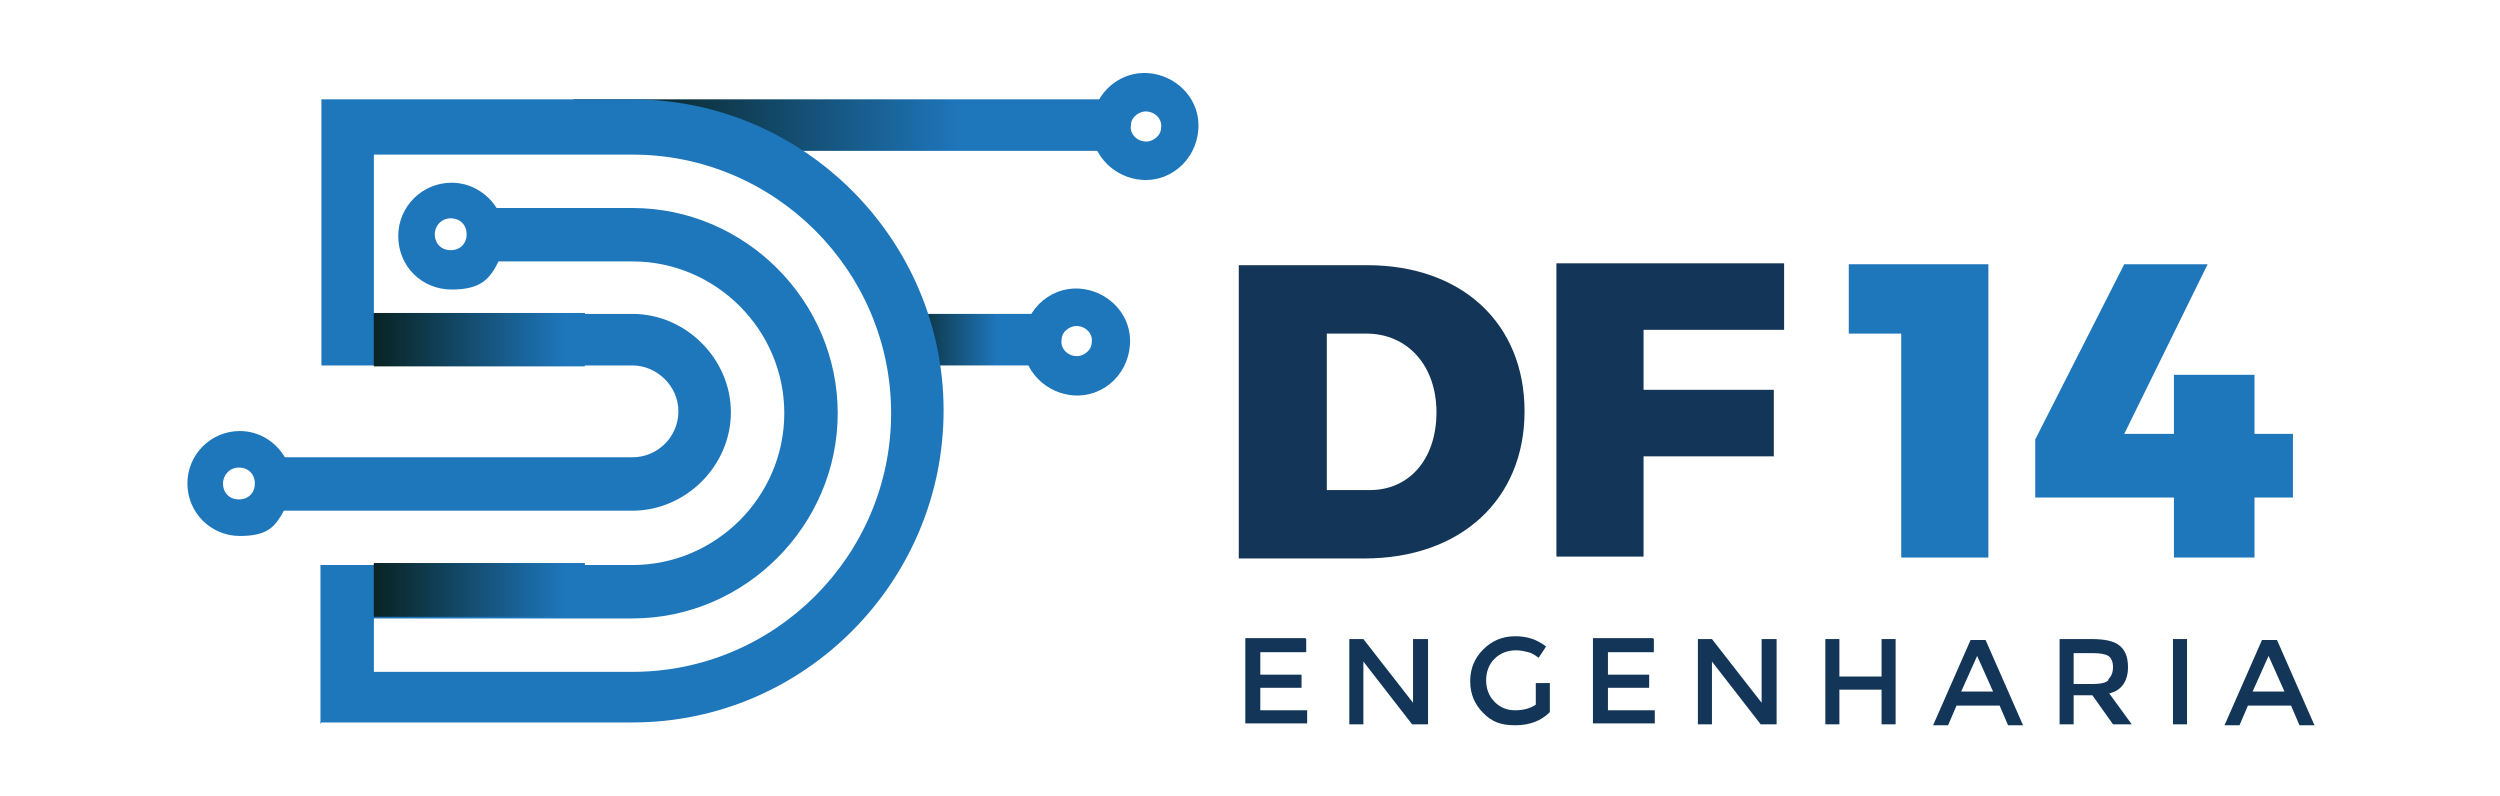
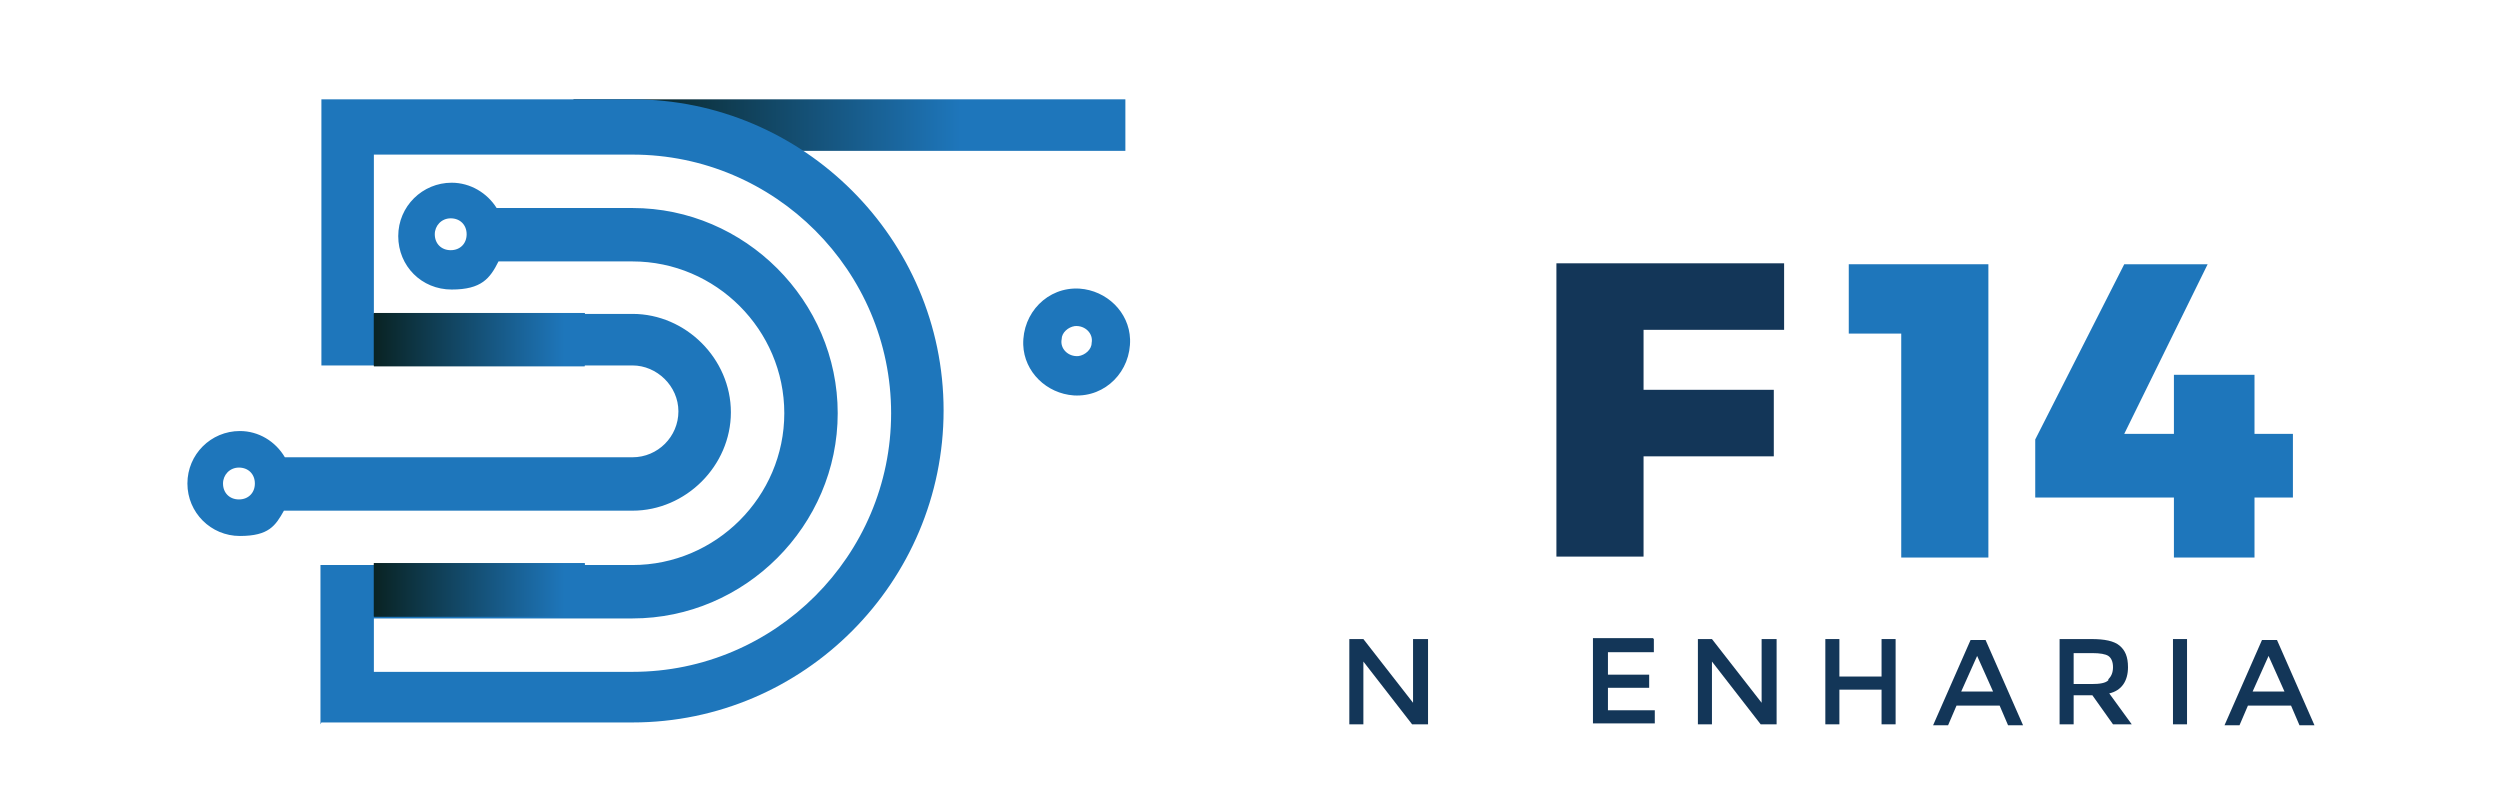
<svg xmlns="http://www.w3.org/2000/svg" xmlns:xlink="http://www.w3.org/1999/xlink" id="Camada_1" data-name="Camada 1" version="1.1" viewBox="0 0 266.8 85">
  <defs>
    <style>
      .cls-1 {
        clip-path: url(#clippath);
      }

      .cls-2 {
        fill: url(#linear-gradient);
      }

      .cls-2, .cls-3, .cls-4, .cls-5, .cls-6, .cls-7, .cls-8, .cls-9 {
        stroke-width: 0px;
      }

      .cls-10 {
        clip-path: url(#clippath-1);
      }

      .cls-3 {
        fill: #1e76bb;
      }

      .cls-11 {
        fill: url(#linear-gradient-3);
      }

      .cls-12 {
        fill: url(#linear-gradient-6);
      }

      .cls-4 {
        fill: url(#linear-gradient-4);
      }

      .cls-5 {
        fill: url(#linear-gradient-2);
      }

      .cls-6 {
        fill: url(#linear-gradient-8);
      }

      .cls-7 {
        fill: url(#linear-gradient-7);
      }

      .cls-8 {
        fill: url(#linear-gradient-5);
      }

      .cls-9 {
        fill: #133658;
      }
    </style>
    <linearGradient id="linear-gradient" x1="66.6" y1="13.4" x2="106.5" y2="13.4" gradientUnits="userSpaceOnUse">
      <stop offset="0" stop-color="#092323" />
      <stop offset=".9" stop-color="#1e76bb" />
    </linearGradient>
    <linearGradient id="linear-gradient-2" x1="96.2" y1="36.3" x2="107.5" y2="36.3" xlink:href="#linear-gradient" />
    <linearGradient id="linear-gradient-3" x1="39.9" y1="62.9" x2="62.5" y2="62.9" xlink:href="#linear-gradient" />
    <linearGradient id="linear-gradient-4" x1="39.9" y1="62.9" x2="62.5" y2="62.9" xlink:href="#linear-gradient" />
    <clipPath id="clippath">
      <rect class="cls-4" x="39.9" y="60.1" width="22.5" height="5.7" />
    </clipPath>
    <linearGradient id="linear-gradient-5" x1="39.9" y1="62.9" x2="62.5" y2="62.9" xlink:href="#linear-gradient" />
    <linearGradient id="linear-gradient-6" x1="39.9" y1="36.2" x2="62.5" y2="36.2" xlink:href="#linear-gradient" />
    <linearGradient id="linear-gradient-7" x1="39.9" y1="36.2" x2="62.5" y2="36.2" xlink:href="#linear-gradient" />
    <clipPath id="clippath-1">
      <rect class="cls-7" x="39.9" y="33.4" width="22.5" height="5.7" />
    </clipPath>
    <linearGradient id="linear-gradient-8" x1="39.9" y1="36.2" x2="62.5" y2="36.2" xlink:href="#linear-gradient" />
  </defs>
  <rect class="cls-2" x="61.2" y="10.6" width="58.9" height="5.5" />
-   <path class="cls-3" d="M122.5,7.8c-3.4-.2-6.1,2.6-6,6,.1,2.9,2.5,5.2,5.4,5.4,3.4.2,6.1-2.6,6-6-.1-2.9-2.5-5.2-5.4-5.4M122.5,15.1c-1.1.1-2-.8-1.8-1.8,0-.7.7-1.3,1.4-1.4,1.1-.1,2,.8,1.8,1.8,0,.7-.7,1.3-1.4,1.4" />
-   <rect class="cls-5" x="96.2" y="33.5" width="16.6" height="5.5" />
  <path class="cls-3" d="M115.2,30.8c-3.4-.2-6.1,2.6-6,6,.1,2.9,2.5,5.2,5.4,5.4,3.4.2,6.1-2.6,6-6-.1-2.9-2.5-5.2-5.4-5.4M115.1,38c-1.1.1-2-.8-1.8-1.8,0-.7.7-1.3,1.4-1.4,1.1-.1,2,.8,1.8,1.8,0,.7-.7,1.3-1.4,1.4" />
-   <path class="cls-9" d="M145.9,28.3c10.1,0,16.8,6.2,16.8,15.6s-6.8,15.7-17.1,15.7h-13.4v-31.3h13.7ZM141.5,52.3h4.7c4.2,0,7.1-3.3,7.1-8.3s-3.1-8.4-7.5-8.4h-4.2v16.7Z" />
  <path class="cls-9" d="M175.4,35.4v6.2h13.9v7.1h-13.9v10.7h-9.3v-31.3h24.3v7.1h-15Z" />
  <path class="cls-3" d="M202.9,59.5v-23.9h-5.6v-7.4h14.9v31.3h-9.3Z" />
  <path class="cls-3" d="M232,46.3v-6.3h8.6v6.3h4.1v6.8h-4.1v6.4h-8.6v-6.4h-14.8v-6.2l9.5-18.7h8.9l-8.9,18.1h5.3Z" />
-   <path class="cls-9" d="M139.4,68.2v1.4h-4.9v2.4h4.4v1.4h-4.4v2.4h5v1.4h-6.6v-9.1h6.4Z" />
  <path class="cls-9" d="M150.9,68.2h1.5v9.1h-1.7l-5.2-6.7v6.7h-1.5v-9.1h1.5l5.3,6.8v-6.8Z" />
-   <path class="cls-9" d="M163.9,72.9h1.5v3.1c-.9.9-2.1,1.4-3.7,1.4s-2.5-.4-3.4-1.3c-.9-.9-1.4-2-1.4-3.4s.5-2.5,1.4-3.4c.9-.9,2-1.4,3.4-1.4s2.4.4,3.3,1.1l-.8,1.2c-.4-.3-.7-.5-1.1-.6-.4-.1-.8-.2-1.3-.2-.9,0-1.7.3-2.3.9-.6.6-.9,1.4-.9,2.3s.3,1.7.9,2.3c.6.6,1.3.9,2.2.9s1.6-.2,2.2-.6v-2.5Z" />
  <path class="cls-9" d="M176.5,68.2v1.4h-4.9v2.4h4.4v1.4h-4.4v2.4h5v1.4h-6.6v-9.1h6.4Z" />
  <path class="cls-9" d="M188.1,68.2h1.5v9.1h-1.7l-5.2-6.7v6.7h-1.5v-9.1h1.5l5.3,6.8v-6.8Z" />
  <path class="cls-9" d="M194.8,77.3v-9.1h1.5v4h4.5v-4h1.5v9.1h-1.5v-3.7h-4.5v3.7h-1.5Z" />
  <path class="cls-9" d="M208.8,75.3l-.9,2.1h-1.6l4-9.1h1.6l4,9.1h-1.6l-.9-2.1h-4.6ZM212.7,73.8l-1.7-3.8-1.7,3.8h3.3Z" />
  <path class="cls-9" d="M227.1,71.2c0,1.5-.7,2.5-2,2.8l2.4,3.3h-2l-2.2-3.1h-2v3.1h-1.5v-9.1h3.4c1.4,0,2.4.2,3,.7.6.5.9,1.2.9,2.3ZM225,72.5c.3-.3.5-.7.5-1.3s-.2-1-.5-1.2c-.3-.2-.9-.3-1.7-.3h-2v3.3h1.9c.9,0,1.5-.1,1.8-.4Z" />
  <path class="cls-9" d="M231.9,68.2h1.5v9.1h-1.5v-9.1Z" />
  <path class="cls-9" d="M239.9,75.3l-.9,2.1h-1.6l4-9.1h1.6l4,9.1h-1.6l-.9-2.1h-4.6ZM243.8,73.8l-1.7-3.8-1.7,3.8h3.3Z" />
  <path class="cls-3" d="M34.3,77.1h33.2c18.3,0,33.2-15,33.2-33.3s-15-33.2-33.2-33.2h-33.2v28.4h33.2c2.6,0,4.9,2.2,4.9,4.9s-2.2,4.9-4.9,4.9H30.4c-1-1.7-2.8-2.8-4.8-2.8-3.1,0-5.6,2.5-5.6,5.6s2.5,5.6,5.6,5.6,3.8-1.1,4.7-2.7h37.2c5.7,0,10.5-4.8,10.5-10.5s-4.8-10.5-10.5-10.5h-27.6v-17h27.6c15.2,0,27.6,12.4,27.6,27.6s-12.4,27.6-27.6,27.6h-27.6v-5.7h27.6c12,0,21.9-9.9,21.9-21.9s-9.9-21.9-21.9-21.9h-14.5c-1-1.6-2.8-2.7-4.8-2.7-3.1,0-5.7,2.5-5.7,5.7s2.5,5.7,5.7,5.7,4.1-1.2,5-3h14.3c8.9,0,16.2,7.3,16.2,16.2s-7.3,16.2-16.2,16.2h-16.2s-5.7,0-5.7,0h-11.4v17ZM46.4,25c0-.9.7-1.7,1.7-1.7s1.7.7,1.7,1.7-.7,1.7-1.7,1.7-1.7-.7-1.7-1.7M23.8,51.6c0-.9.7-1.7,1.7-1.7s1.7.7,1.7,1.7-.7,1.7-1.7,1.7-1.7-.7-1.7-1.7" />
  <g>
    <rect class="cls-11" x="39.9" y="60.1" width="22.5" height="5.7" />
    <g class="cls-1">
      <polygon class="cls-8" points="45.6 65.8 61.1 65.8 62.5 65.8 62.5 60.1 61.1 60.1 51.3 60.1 45.6 60.1 39.9 60.1 39.9 65.8 45.6 65.8" />
    </g>
  </g>
  <g>
    <rect class="cls-12" x="39.9" y="33.4" width="22.5" height="5.7" />
    <g class="cls-10">
      <polygon class="cls-6" points="45.6 39 61.1 39 62.5 39 62.5 33.4 61.1 33.4 51.3 33.4 45.6 33.4 39.9 33.4 39.9 39 45.6 39" />
    </g>
  </g>
</svg>